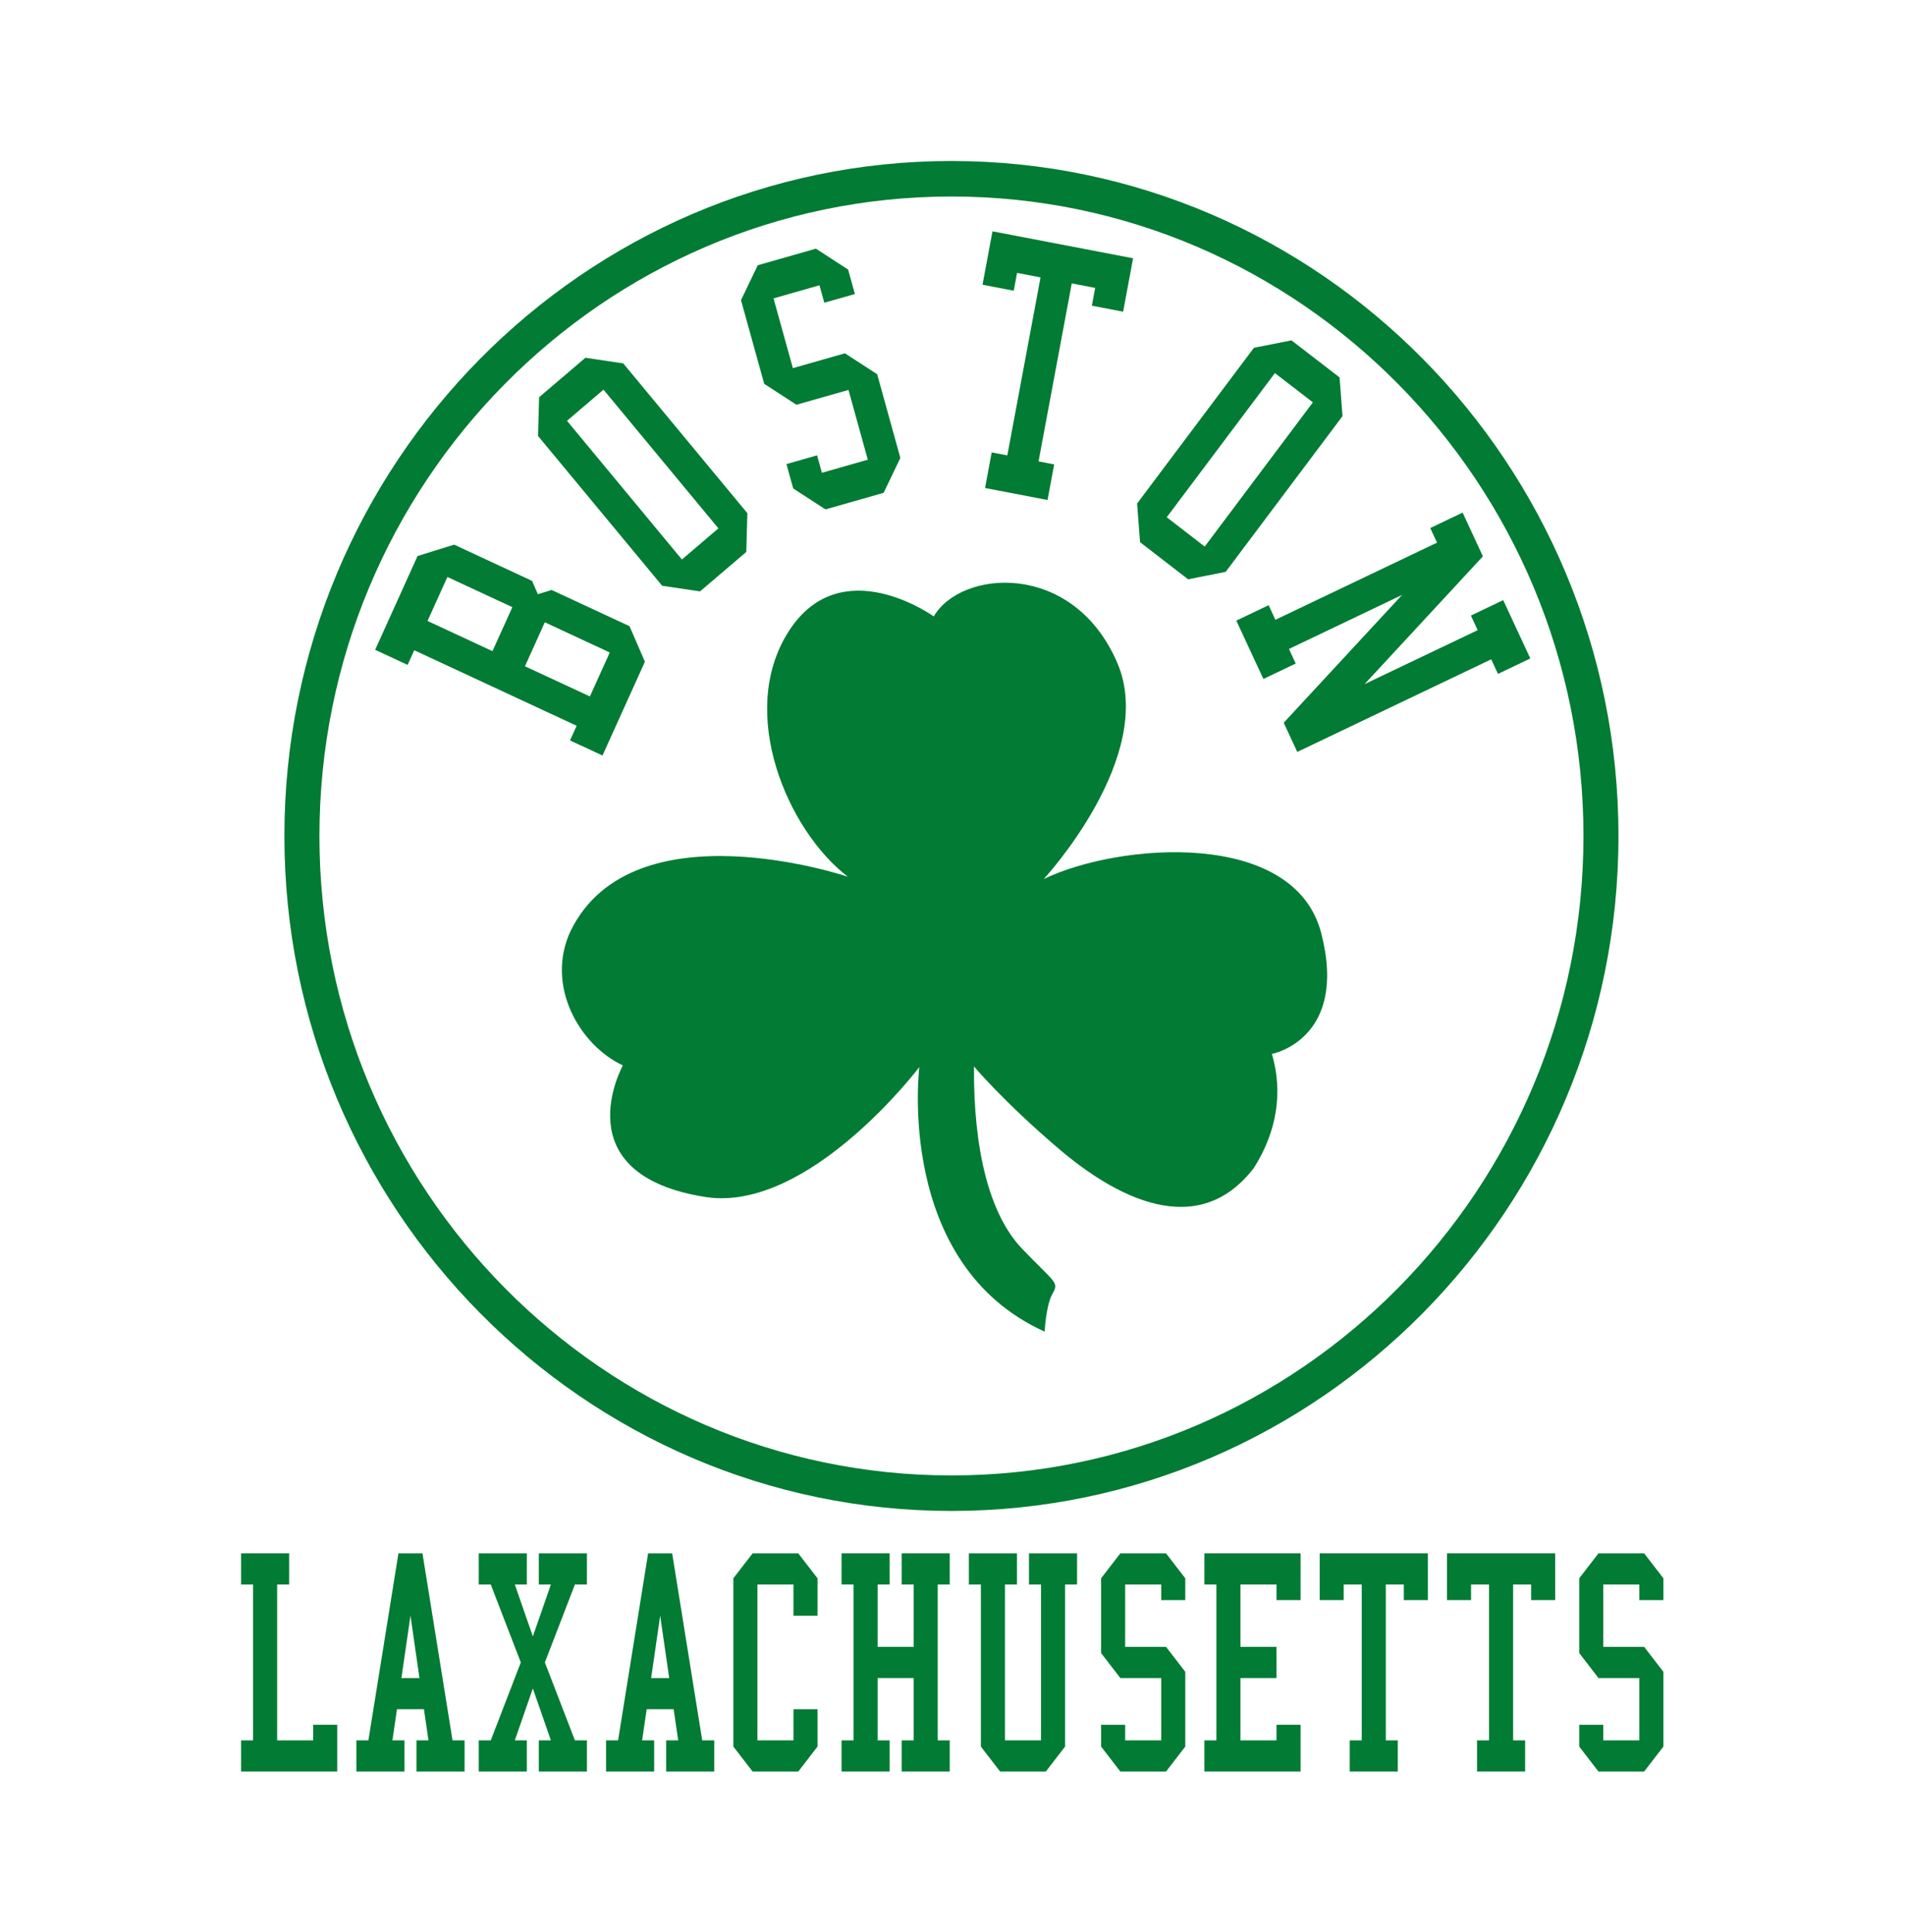
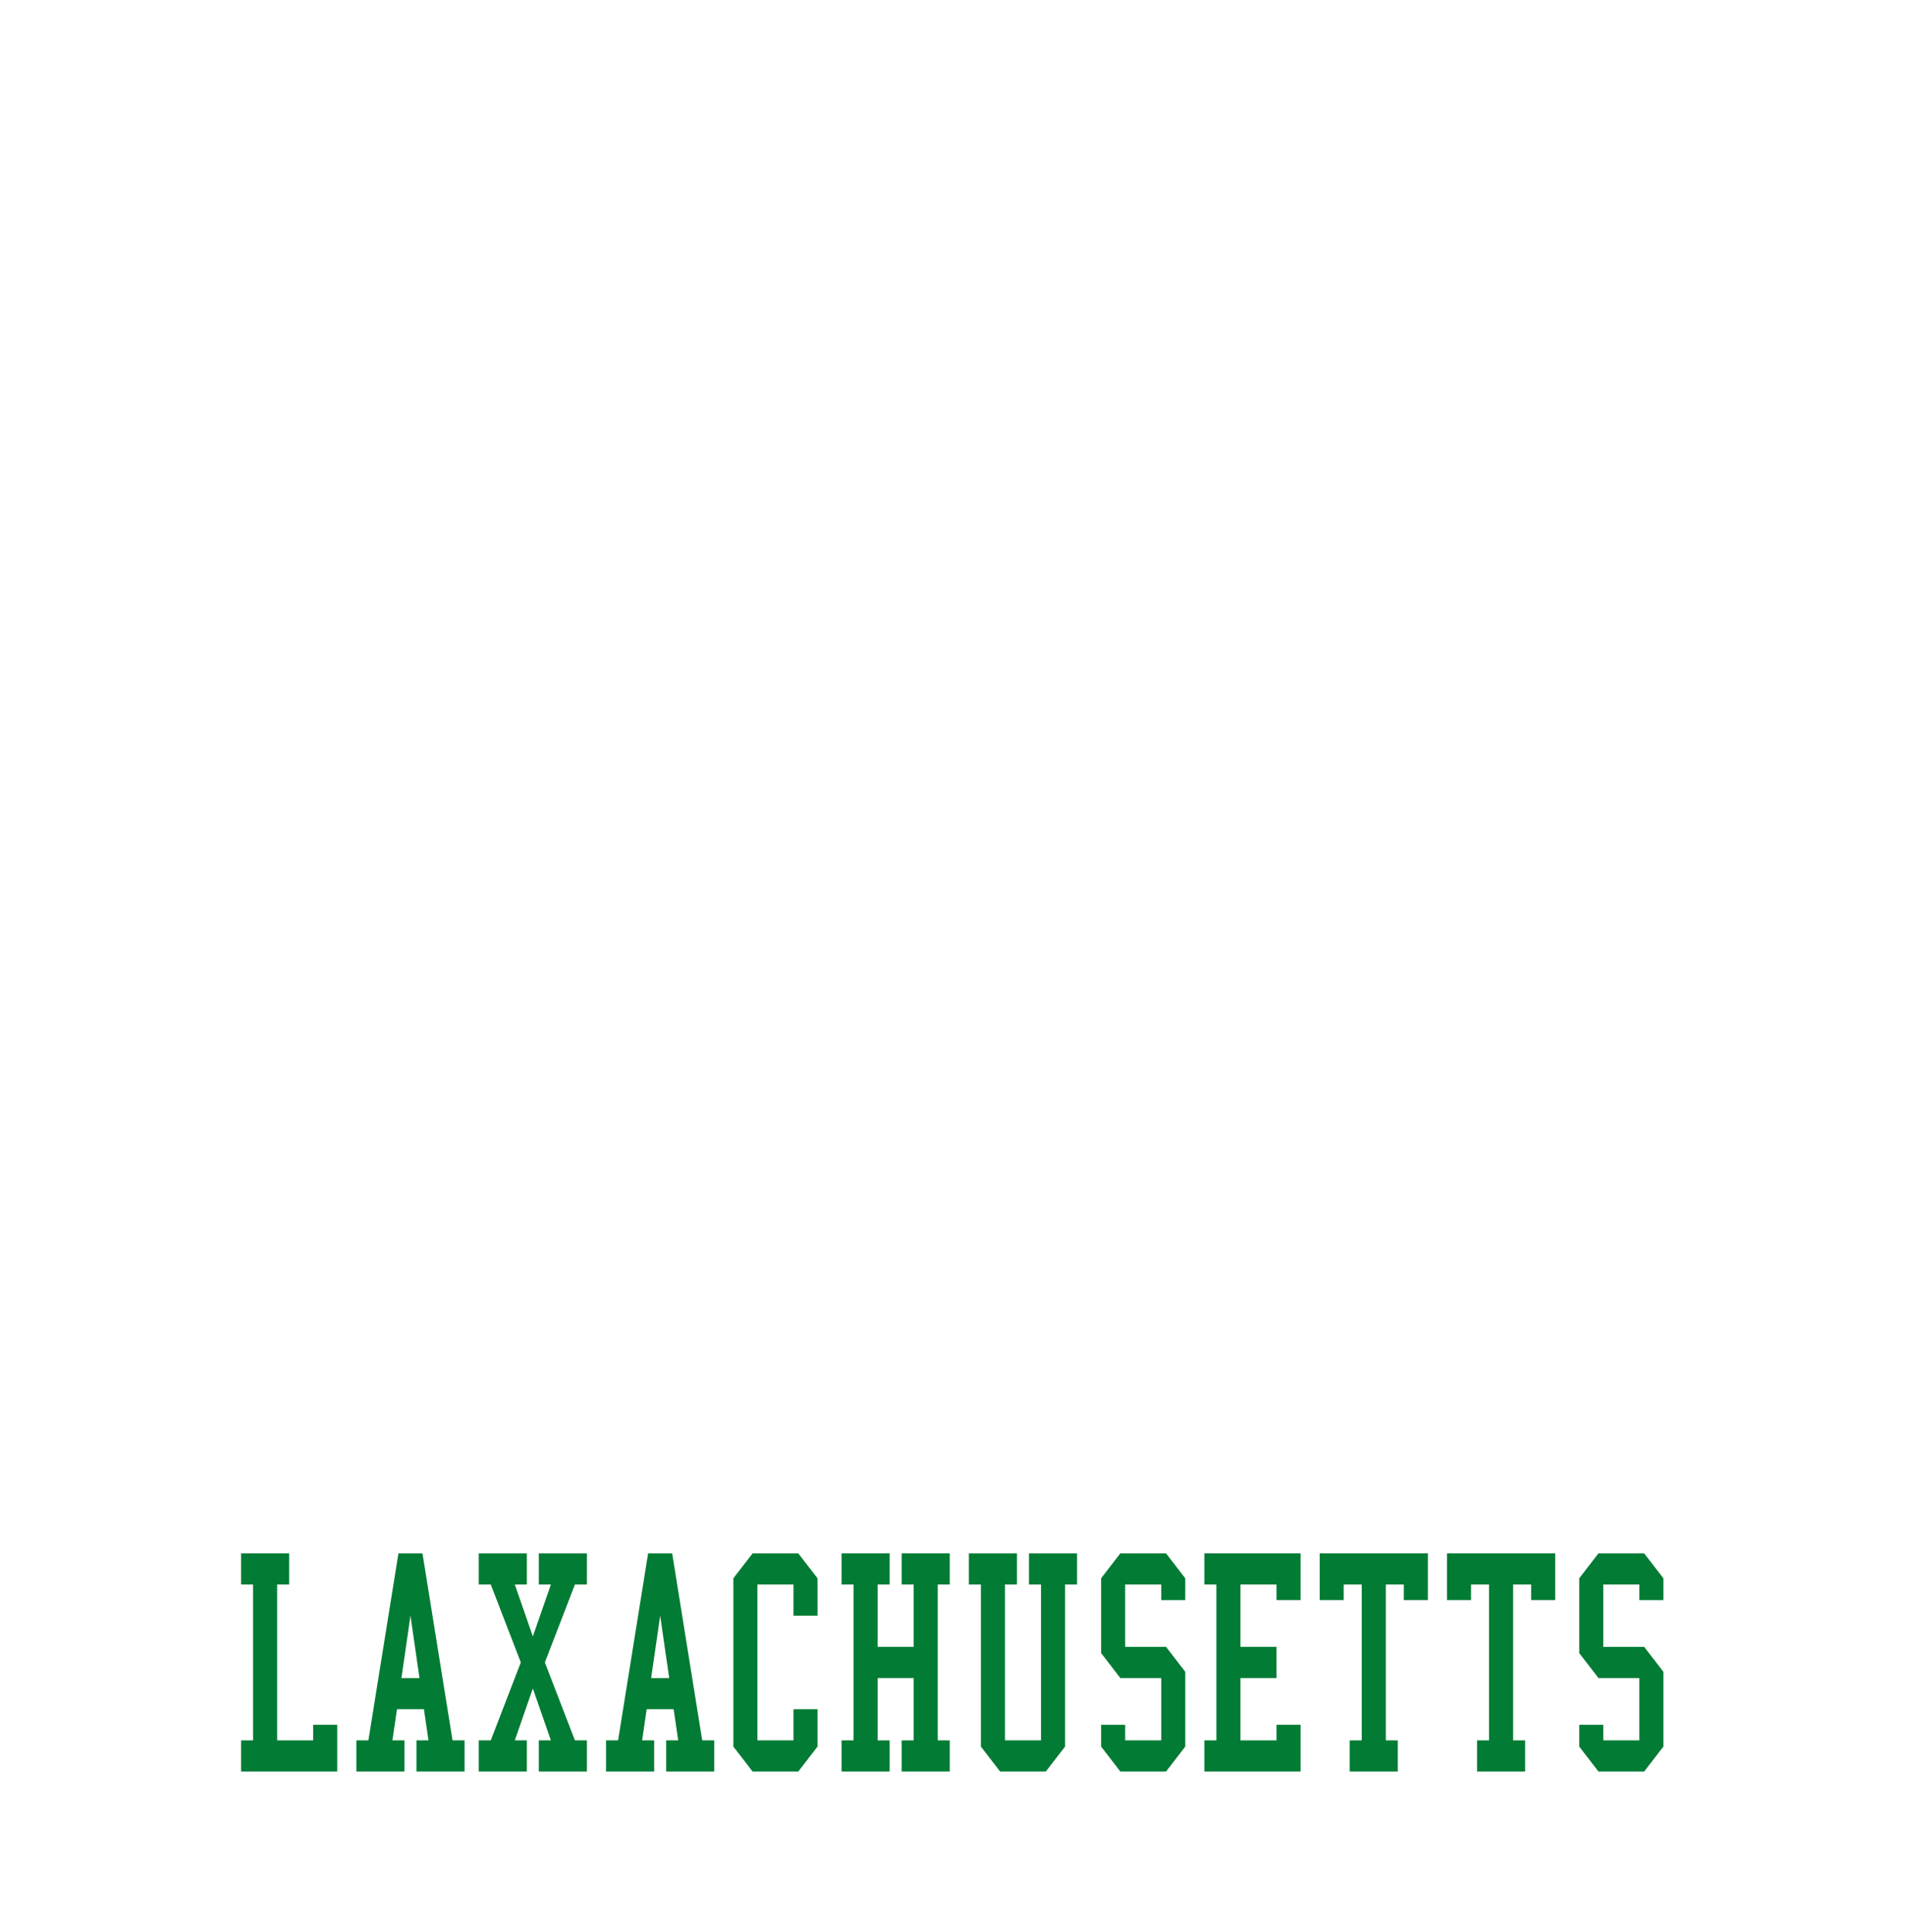
<svg xmlns="http://www.w3.org/2000/svg" viewBox="201 68.7 300 304.2" height="304.2" width="300">
  <g transform="translate(226, 94.05) scale(1.157, 1.174)">
    <defs>
      <clipPath id="clip_0">
-         <path d="M11.207 0H204.793V216H11.207Z" />
+         <path d="M11.207 0H204.793H11.207Z" />
      </clipPath>
      <clipPath id="clip_1">
        <path d="M0 0H217V217H0Z" />
      </clipPath>
    </defs>
    <g>
      <path fill="#027b34" d="M11.207 186.738V190.918H12.84V211.82H11.207V216H24.293V209.73H21.023V211.82H16.113V190.918H17.75V186.738ZM11.207 186.738" />
      <path fill="#027b34" d="M32.625 186.738 28.535 211.82H26.898V216H33.441V211.82H31.805L32.426 207.641H36.094L36.715 211.82H35.078V216H41.625V211.82H39.988L35.895 186.738ZM34.262 195.098 35.488 203.461H33.031ZM34.262 195.098" />
      <path fill="#027b34" d="M51.734 186.738V190.918H53.375L50.918 197.879 48.465 190.918H50.102V186.738H43.555V190.918H45.191L49.281 201.367 45.191 211.82H43.555V216H50.102V211.82H48.465L50.918 204.859 53.375 211.82H51.734V216H58.281V211.82H56.645L52.555 201.367 56.645 190.918H58.281V186.738ZM51.734 186.738" />
      <path fill="#027b34" d="M66.609 186.738 62.52 211.82H60.883V216H67.43V211.82H65.793L66.414 207.641H70.082L70.703 211.82H69.066V216H75.609V211.82H73.973L69.883 186.738ZM68.25 195.098 69.477 203.461H67.02ZM68.25 195.098" />
      <path fill="#027b34" d="M80.832 186.738 78.211 190.082V212.656L80.832 216H87.047L89.664 212.656V207.641H86.395V211.82H81.484V190.918H86.395V195.098H89.664V190.082L87.047 186.738ZM80.832 186.738" />
      <path fill="#027b34" d="M101.121 186.738V190.918H102.758V199.277H97.848V190.918H99.484V186.738H92.938V190.918H94.574V211.82H92.938V216H99.484V211.82H97.848V203.461H102.758V211.82H101.121V216H107.664V211.82H106.027V190.918H107.664V186.738ZM101.121 186.738" />
      <path fill="#027b34" d="M118.449 186.738V190.918H120.086V211.82H115.176V190.918H116.812V186.738H110.266V190.918H111.902V212.656L114.52 216H120.738L123.359 212.656V190.918H124.992V186.738ZM118.449 186.738" />
      <path fill="#027b34" d="M130.883 186.738 128.266 190.082V200.113L130.883 203.461H136.449V211.82H131.539V209.73H128.266V212.656L130.883 216H137.102L139.719 212.656V202.621L137.102 199.277H131.539V190.918H136.449V193.008H139.719V190.082L137.102 186.738ZM130.883 186.738" />
      <path fill="#027b34" d="M142.32 186.738V190.918H143.957V211.82H142.32V216H155.414V209.73H152.141V211.82H147.23V203.461H152.141V199.277H147.23V190.918H152.141V193.008H155.414V186.738ZM142.32 186.738" />
      <path fill="#027b34" d="M158.016 186.738V193.008H161.285V190.918H163.742V211.82H162.105V216H168.648V211.82H167.016V190.918H169.469V193.008H172.738V186.738ZM158.016 186.738" />
      <path fill="#027b34" d="M175.344 186.738V193.008H178.617V190.918H181.07V211.82H179.434V216H185.977V211.82H184.344V190.918H186.797V193.008H190.07V186.738ZM175.344 186.738" />
      <path fill="#027b34" d="M195.961 186.738 193.344 190.082V200.113L195.961 203.461H201.523V211.82H196.613V209.73H193.344V212.656L195.961 216H202.176L204.797 212.656V202.621L202.176 199.277H196.613V190.918H201.523V193.008H204.797V190.082L202.176 186.738ZM195.961 186.738" />
      <g clip-path="url(#clip_0)">
        <g clip-path="url(#clip_1)">
          <path fill="#027b34" d="M107.895 4.762C155.328 4.762 193.918 43.238 193.918 90.527 193.918 137.816 155.328 176.289 107.895 176.289 60.461 176.289 21.871 137.816 21.871 90.527 21.871 43.238 60.461 4.762 107.895 4.762M107.895 181.051C157.957 181.051 198.684 140.441 198.684 90.527 198.684 40.609 157.957 0 107.895 0 57.832 0 17.102 40.609 17.102 90.527 17.102 140.441 57.832 181.051 107.895 181.051" />
          <path fill="#027b34" d="M49.844 67.766 52.547 61.867 61.391 65.918 58.684 71.812ZM45.422 65.738 36.582 61.688 39.289 55.789 48.129 59.84ZM55.977 77.711 60.398 79.734 66.172 67.156 64.078 62.391 53.469 57.531 51.602 58.102 50.816 56.316 40.207 51.453 35.227 52.977 29.453 65.559 33.875 67.582 34.777 65.617 56.879 75.746ZM55.977 77.711" />
          <path fill="#027b34" d="M60.535 30.668 76.176 49.27 71.207 53.445 55.566 34.844ZM73.672 57.723 79.969 52.434 80.117 47.234 63.223 27.145 58.07 26.391 51.773 31.68 51.625 36.879 68.52 56.969ZM73.672 57.723" />
          <path fill="#027b34" d="M86.797 32.691 93.879 30.703 96.512 40.059 90.262 41.816 89.605 39.477 85.438 40.648 86.359 43.922 90.746 46.727 98.664 44.504 100.941 39.824 97.785 28.598 93.395 25.793 86.312 27.781 83.68 18.426 89.93 16.668 90.59 19.008 94.754 17.84 93.832 14.562 89.445 11.758 81.531 13.98 79.25 18.66 82.41 29.887ZM86.797 32.691" />
          <path fill="#027b34" d="M116.828 15.008 120.02 15.613 115.5 39.484 113.371 39.082 112.469 43.859 120.973 45.465 121.879 40.691 119.75 40.289 124.27 16.418 127.461 17.02 127.008 19.406 131.262 20.211 132.617 13.047 113.48 9.43 112.125 16.594 116.375 17.398ZM116.828 15.008" />
-           <path fill="#027b34" d="M151.922 28.445 157.09 32.371 142.367 51.711 137.199 47.781ZM140.109 56.102 145.223 55.102 161.121 34.219 160.723 29.027 154.176 24.055 149.066 25.051 133.164 45.938 133.566 51.125ZM140.109 56.102" />
-           <path fill="#027b34" d="M151.066 59.574 146.668 61.645 150.355 69.469 154.754 67.398 153.832 65.445 169.23 58.199 153.121 75.34 154.965 79.254 181.363 66.832 182.285 68.789 186.684 66.719 182.996 58.895 178.598 60.965 179.52 62.922 164.121 70.164 180.23 53.023 177.469 47.156 173.066 49.227 173.988 51.184 151.988 61.531ZM151.066 59.574" />
          <path fill="#027b34" d="M85.754 63.062C78.621 74.012 85.672 89.902 93.797 95.992 93.797 95.992 64.609 86.277 56.098 103.184 52.559 110.473 57.203 118.551 63.172 121.297 63.172 121.297 54.879 136.004 74.559 138.969 88.602 140.945 103.527 121.516 103.527 121.516 103.527 121.516 100.156 147.914 120.582 157 120.582 157 120.746 153.461 121.66 151.895 122.57 150.332 121.992 150.496 117.512 145.887 113.035 141.273 110.879 132.547 110.961 121.434 110.961 121.434 114.941 126.125 122.488 132.465 130.035 138.805 141.34 145.008 149.078 135.02 152.172 130.188 153.059 124.918 151.512 119.758 151.512 119.758 161.957 117.812 158.227 103.566 154.547 89.523 130.629 91.453 120.457 96.301 120.457 96.301 135.969 79.801 130.449 67.262 124.395 53.512 109.137 54.828 105.488 61.086 105.488 61.086 92.887 52.113 85.754 63.062" />
        </g>
      </g>
    </g>
  </g>
</svg>